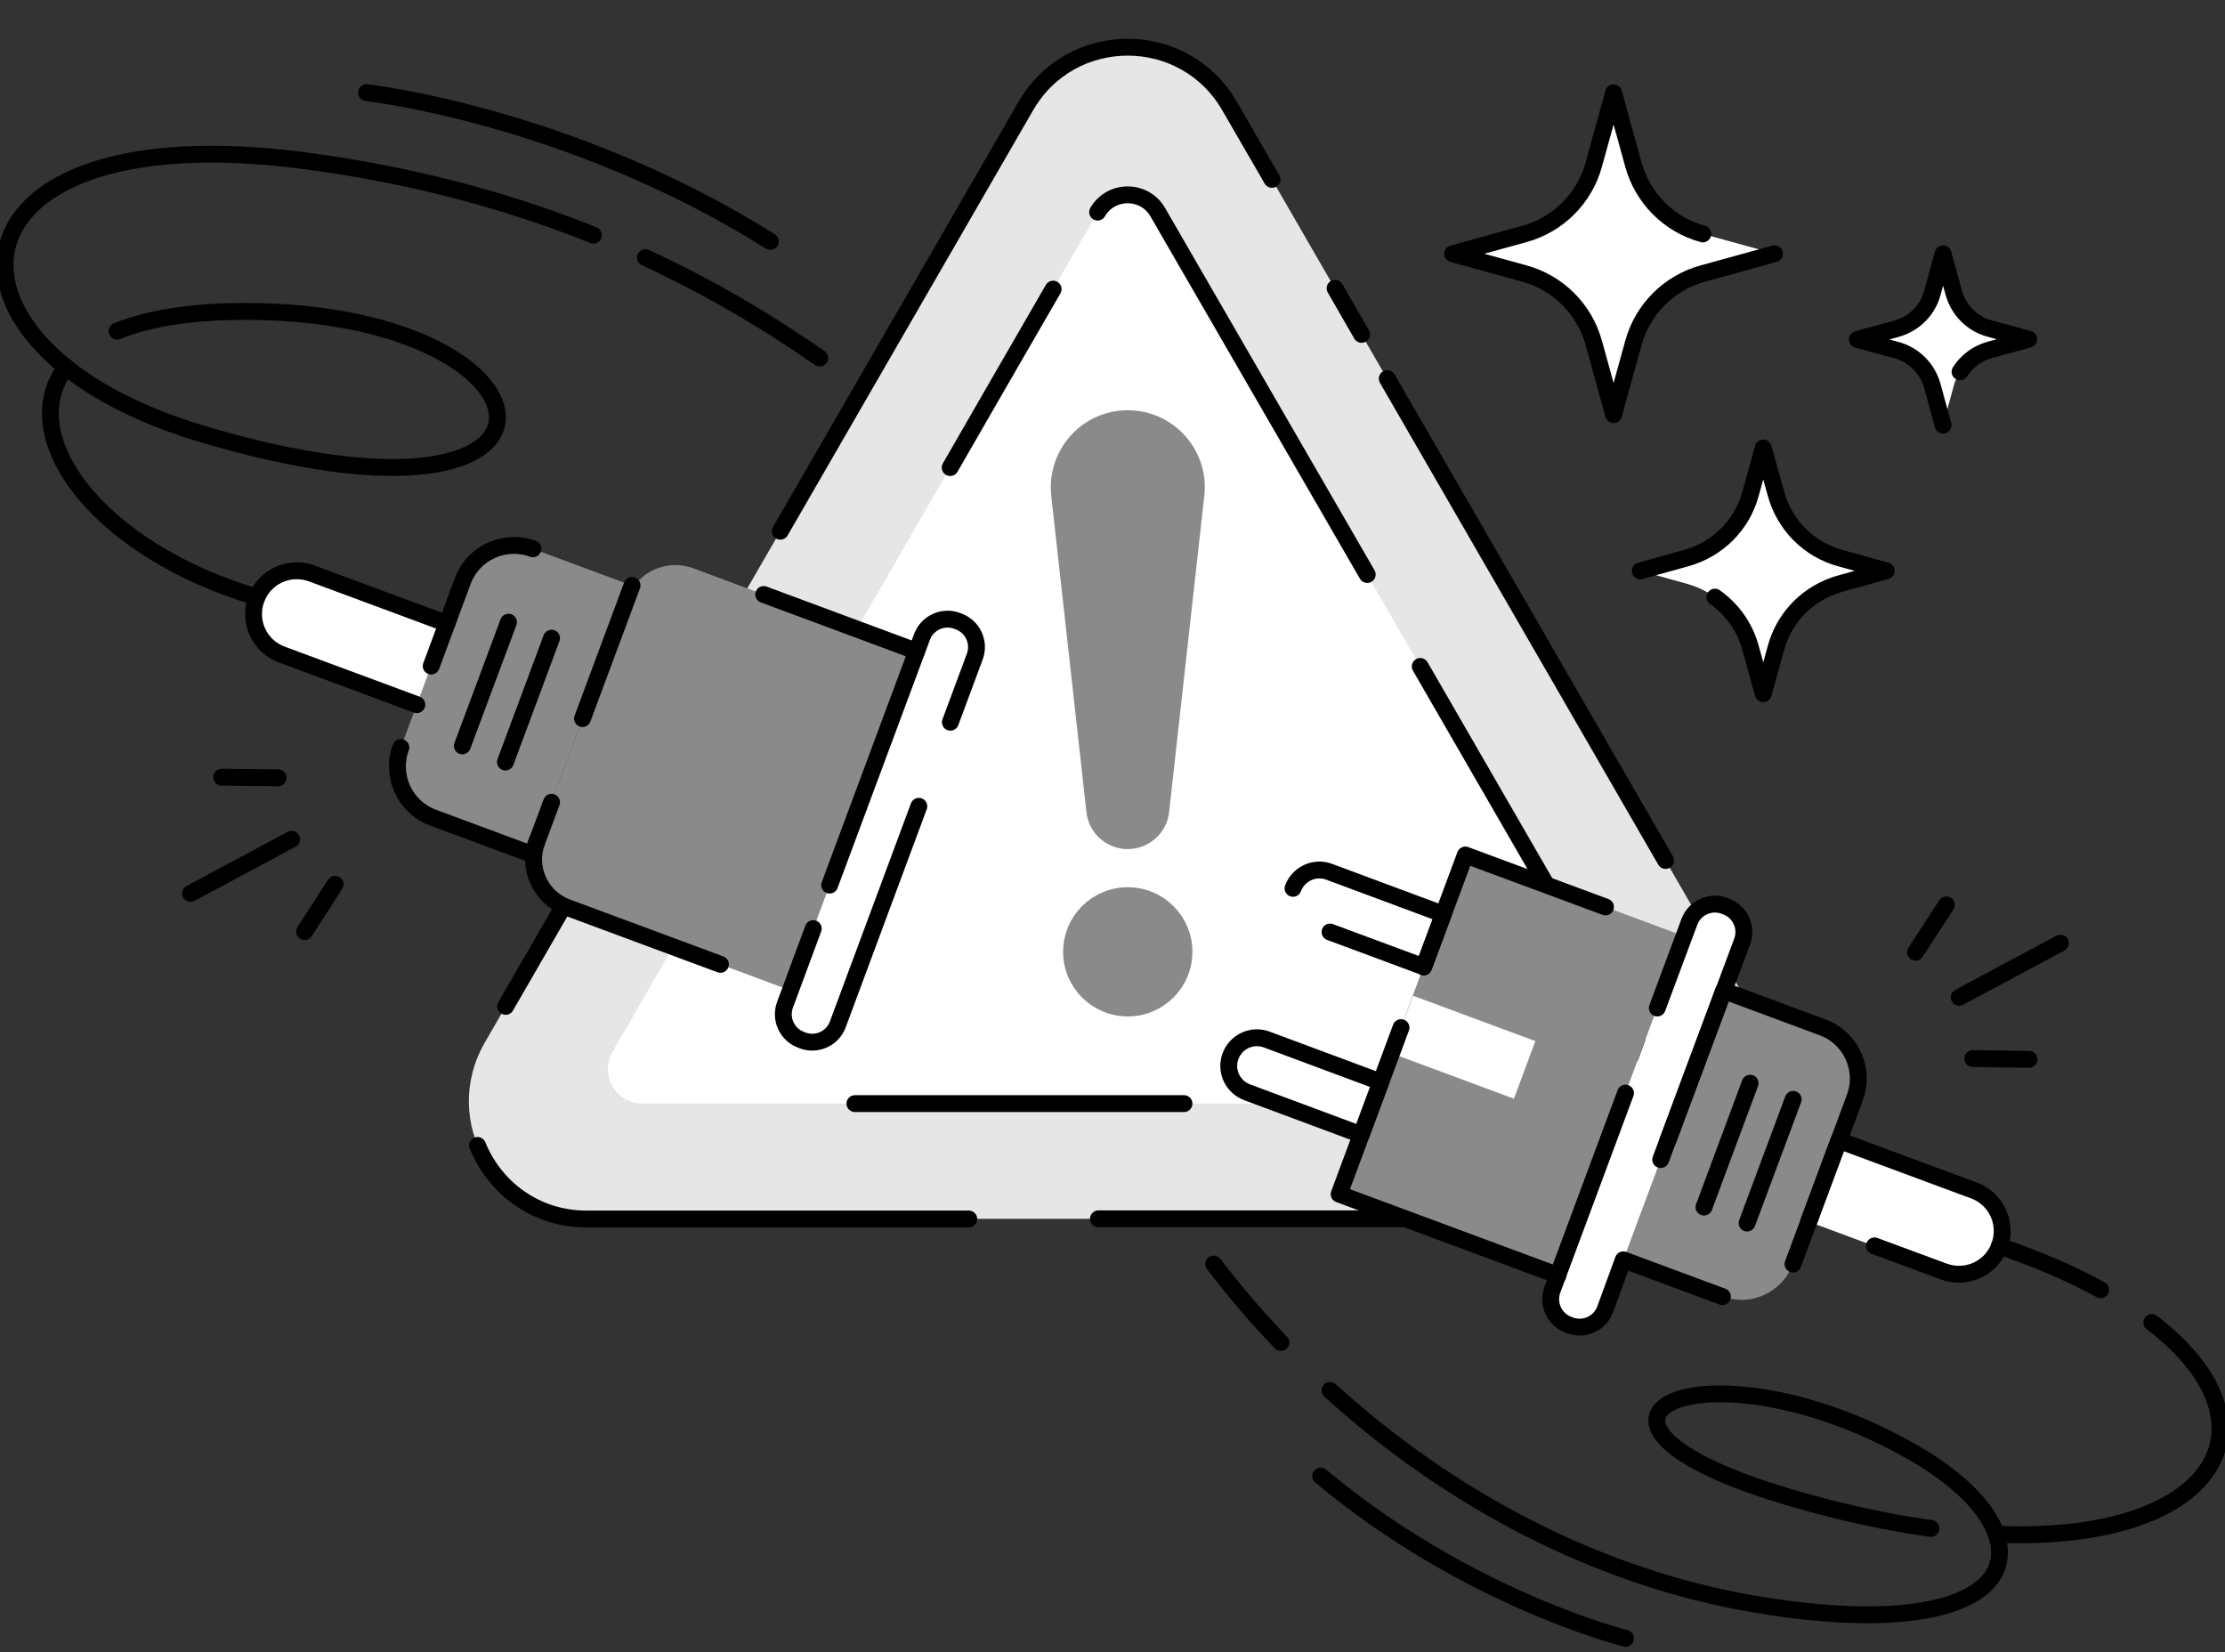
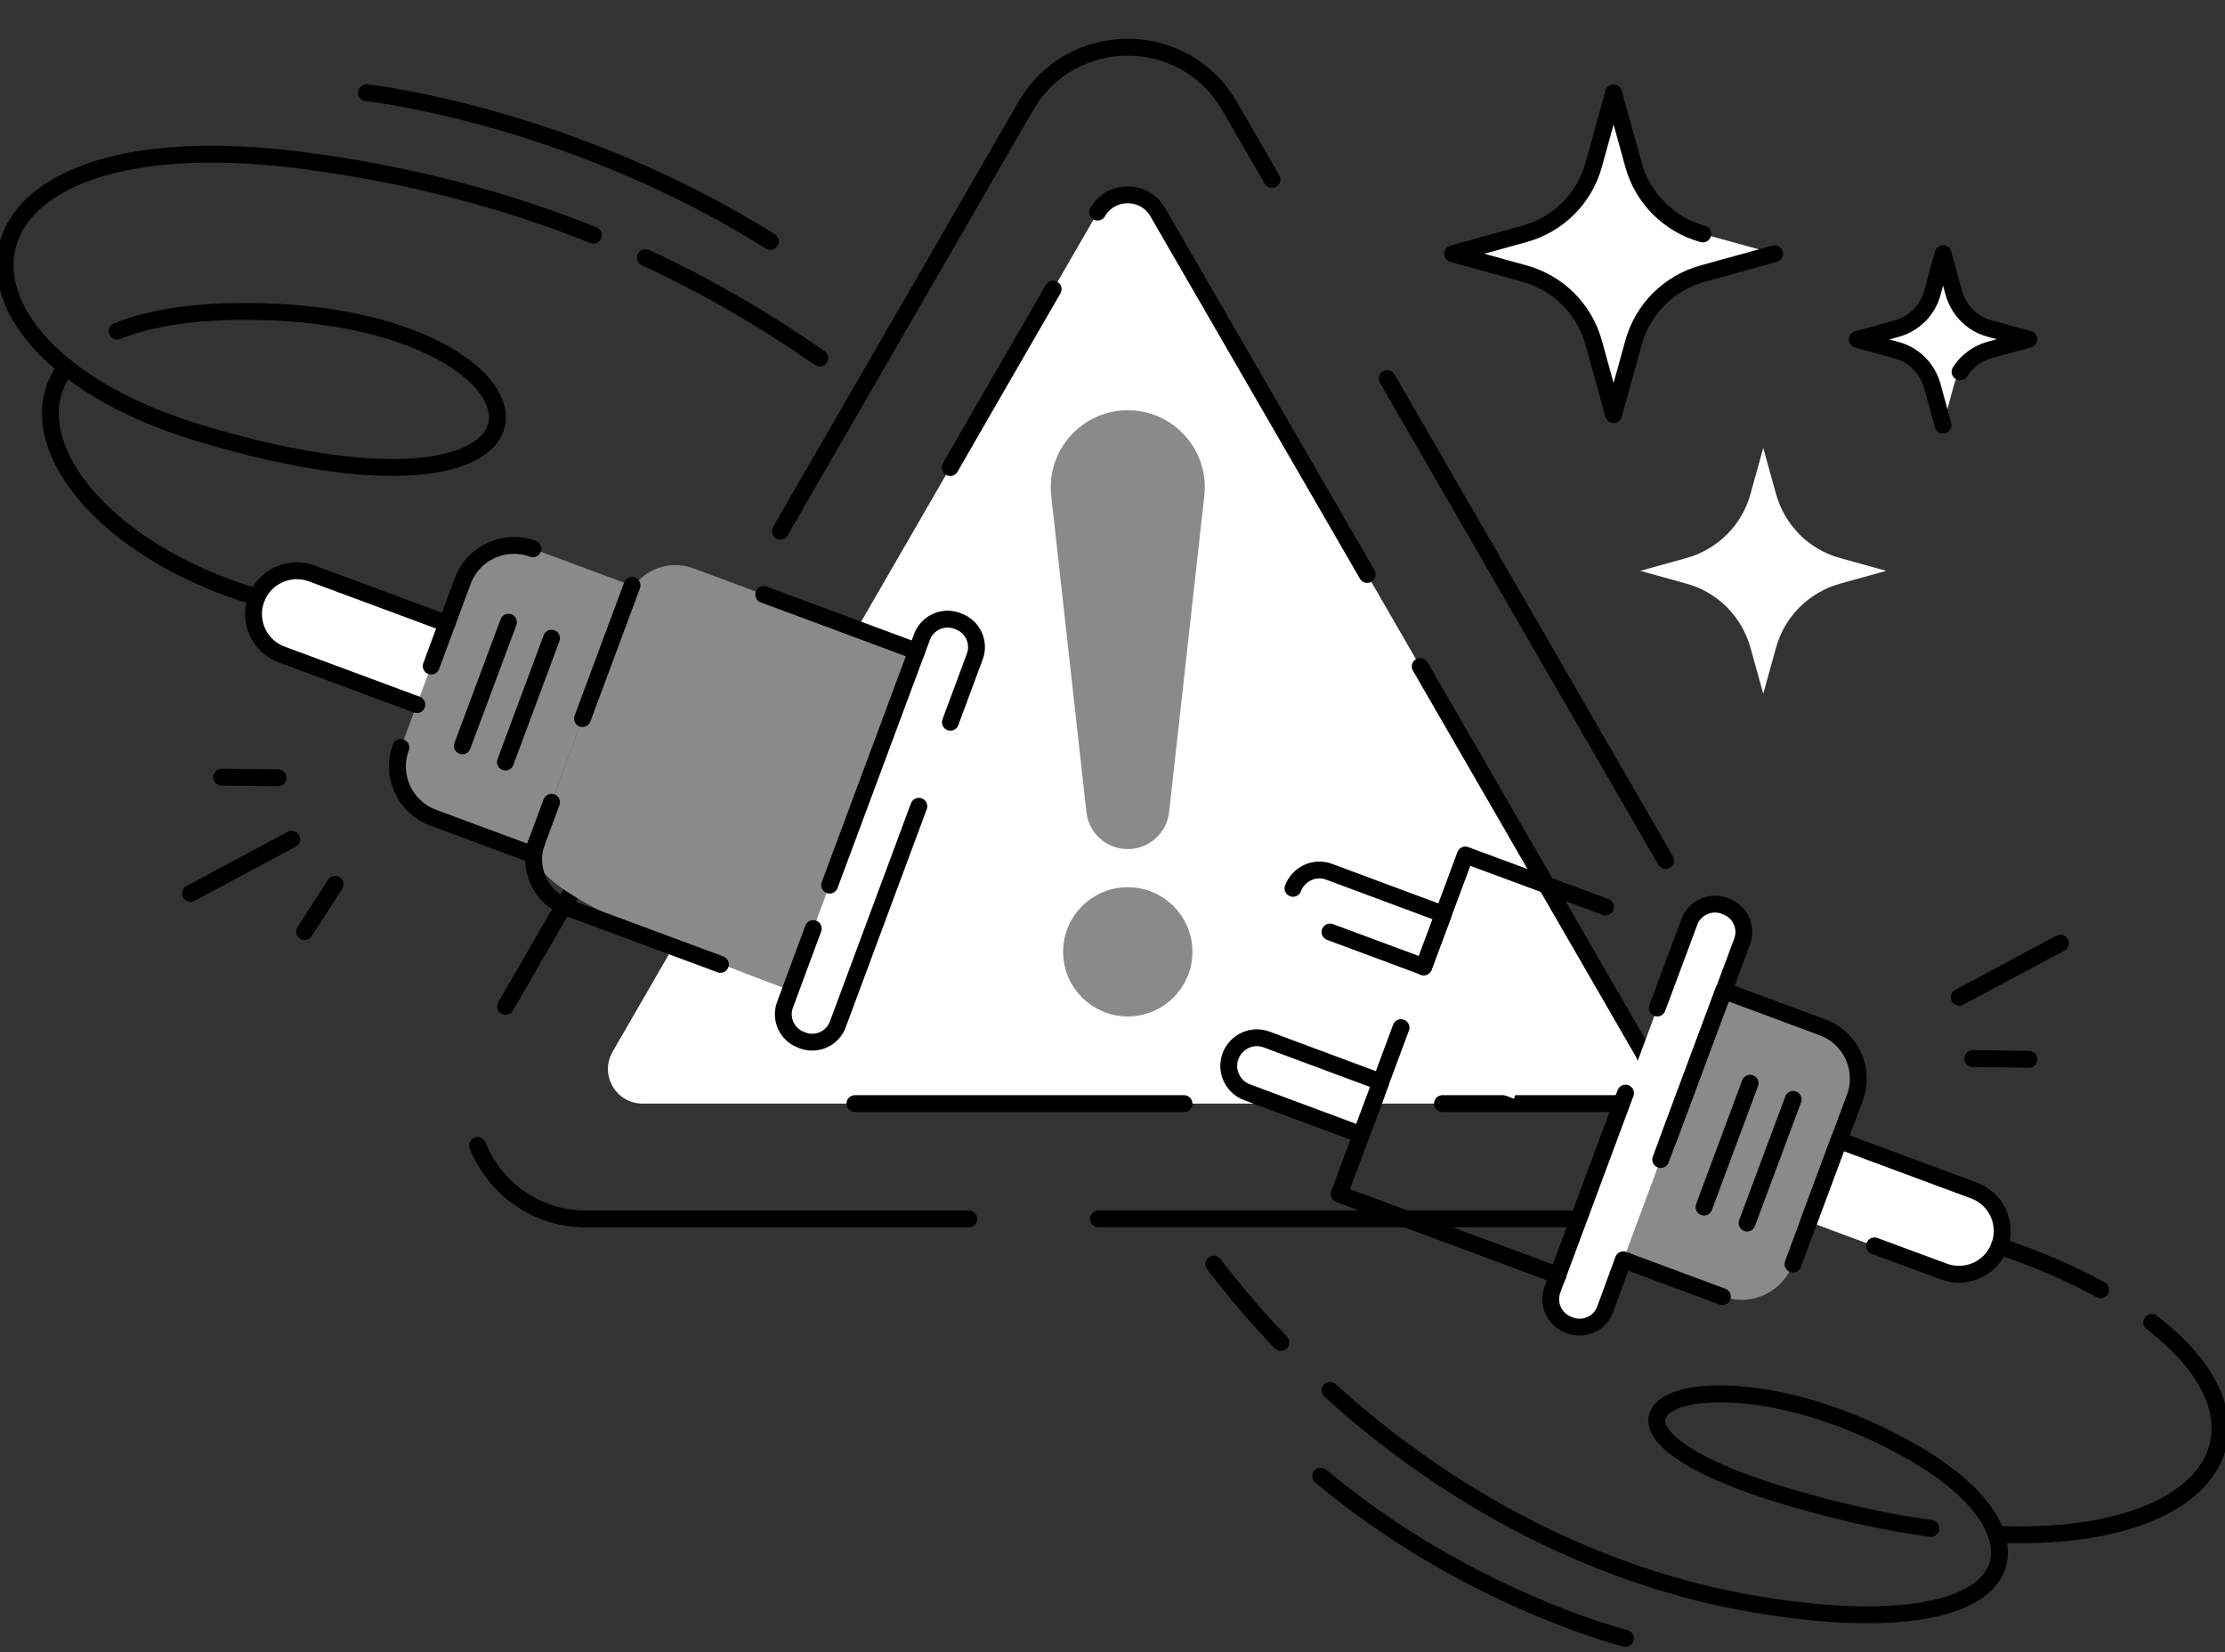
<svg xmlns="http://www.w3.org/2000/svg" width="264" height="196" viewBox="0 0 264 196" fill="none">
  <rect x="0" y="0" width="264" height="196" fill="#333333" stroke="none" />
  <g clip-path="url(#clip0_11989_61828)">
-     <path d="M121.741 12.577L57.523 123.69C52.148 132.994 58.867 144.599 69.594 144.599H198.03C208.781 144.599 215.477 132.994 210.101 123.69L145.883 12.577C140.532 3.274 127.093 3.274 121.741 12.577Z" fill="#E6E6E6" />
-     <path d="M161.554 39.672L158.41 34.205" stroke="black" stroke-width="2" stroke-miterlimit="10" stroke-linecap="round" stroke-linejoin="round" />
    <path d="M197.623 102.086L164.602 44.923" stroke="black" stroke-width="2" stroke-miterlimit="10" stroke-linecap="round" stroke-linejoin="round" />
    <path d="M130.332 144.599H198.03C208.781 144.599 215.476 132.993 210.101 123.69L209.069 121.892" stroke="black" stroke-width="2" stroke-miterlimit="10" stroke-linecap="round" stroke-linejoin="round" />
    <path d="M56.659 135.895C58.675 140.858 63.475 144.623 69.594 144.623H114.95" stroke="black" stroke-width="2" stroke-miterlimit="10" stroke-linecap="round" stroke-linejoin="round" />
    <path d="M85.48 75.279L59.994 119.398" stroke="black" stroke-width="2" stroke-miterlimit="10" stroke-linecap="round" stroke-linejoin="round" />
    <path d="M150.923 21.281L145.883 12.577C140.508 3.274 127.093 3.274 121.717 12.577L92.584 63.026" stroke="black" stroke-width="2" stroke-miterlimit="10" stroke-linecap="round" stroke-linejoin="round" />
    <path d="M130.26 25.165L72.689 124.769C71.105 127.503 73.073 130.931 76.241 130.931H191.358C194.526 130.931 196.494 127.503 194.91 124.769L137.363 25.165C135.779 22.432 131.844 22.432 130.26 25.165Z" fill="white" />
    <path d="M171.152 130.931H191.359C194.526 130.931 196.494 127.503 194.91 124.769L168.513 79.067" stroke="black" stroke-width="2" stroke-miterlimit="10" stroke-linecap="round" stroke-linejoin="round" />
    <path d="M101.438 130.932H140.483" stroke="black" stroke-width="2" stroke-miterlimit="10" stroke-linecap="round" stroke-linejoin="round" />
    <path d="M124.957 34.301L118.238 45.93L112.742 55.473" stroke="black" stroke-width="2" stroke-miterlimit="10" stroke-linecap="round" stroke-linejoin="round" />
    <path d="M162.225 68.157L137.364 25.165C135.78 22.432 131.82 22.432 130.236 25.165" stroke="black" stroke-width="2" stroke-miterlimit="10" stroke-linecap="round" stroke-linejoin="round" />
    <path d="M141.899 58.711L137.723 96.236C137.507 98.226 135.803 99.737 133.811 99.737C131.796 99.737 130.116 98.226 129.9 96.236L125.724 58.711C125.196 53.891 128.964 49.671 133.811 49.671C138.659 49.671 142.451 53.891 141.899 58.711Z" fill="#8A8A8A" stroke="#8A8A8A" stroke-width="2" stroke-miterlimit="10" stroke-linecap="round" stroke-linejoin="round" />
    <path d="M133.812 119.591C137.497 119.591 140.483 116.607 140.483 112.925C140.483 109.243 137.497 106.259 133.812 106.259C130.128 106.259 127.141 109.243 127.141 112.925C127.141 116.607 130.128 119.591 133.812 119.591Z" fill="#8A8A8A" stroke="#8A8A8A" stroke-width="2" stroke-miterlimit="10" stroke-linecap="round" stroke-linejoin="round" />
    <path d="M95.271 123.426L95.031 123.33C93.375 122.707 92.535 120.86 93.135 119.206L109.381 75.518C110.005 73.864 111.853 73.025 113.509 73.624L113.749 73.72C115.405 74.343 116.245 76.19 115.645 77.844L99.398 121.532C98.774 123.21 96.927 124.049 95.271 123.426Z" fill="white" />
-     <path d="M93.783 117.504L67.266 107.649C64.122 106.474 62.538 102.997 63.69 99.856L74.441 70.987C75.617 67.846 79.097 66.263 82.24 67.414L108.758 77.269L93.783 117.504Z" fill="#8A8A8A" />
+     <path d="M93.783 117.504C64.122 106.474 62.538 102.997 63.69 99.856L74.441 70.987C75.617 67.846 79.097 66.263 82.24 67.414L108.758 77.269L93.783 117.504Z" fill="#8A8A8A" />
    <path d="M63.138 101.367L51.379 97.003C48.019 95.756 46.315 92.016 47.563 88.683L54.907 68.925C56.154 65.568 59.898 63.866 63.234 65.113L74.993 69.477L63.138 101.367Z" fill="#8A8A8A" />
    <path d="M49.459 83.599L33.429 77.653C30.765 76.67 29.421 73.72 30.405 71.059C31.389 68.397 34.341 67.055 37.005 68.038L53.035 73.984L49.459 83.599Z" fill="white" />
    <path d="M90.615 70.531L108.758 77.269" stroke="black" stroke-width="2" stroke-miterlimit="10" stroke-linecap="round" stroke-linejoin="round" />
    <path d="M85.48 114.412L67.266 107.65C64.122 106.475 62.538 102.998 63.69 99.856" stroke="black" stroke-width="2" stroke-miterlimit="10" stroke-linecap="round" stroke-linejoin="round" />
    <path d="M74.993 69.452L69.113 85.254" stroke="black" stroke-width="2" stroke-miterlimit="10" stroke-linecap="round" stroke-linejoin="round" />
    <path d="M51.163 79.021L54.907 68.925C56.155 65.568 59.898 63.866 63.234 65.113" stroke="black" stroke-width="2" stroke-miterlimit="10" stroke-linecap="round" stroke-linejoin="round" />
    <path d="M65.442 95.181L63.138 101.368L51.379 97.004C48.019 95.757 46.315 92.016 47.563 88.683" stroke="black" stroke-width="2" stroke-miterlimit="10" stroke-linecap="round" stroke-linejoin="round" />
    <path d="M49.459 83.599L33.429 77.653C30.765 76.67 29.421 73.72 30.405 71.059C31.389 68.397 34.341 67.055 37.005 68.038L53.035 73.984" stroke="black" stroke-width="2" stroke-miterlimit="10" stroke-linecap="round" stroke-linejoin="round" />
    <path d="M98.439 105.011L109.406 75.543C110.03 73.888 111.878 73.049 113.534 73.648L113.774 73.744C115.43 74.368 116.27 76.214 115.67 77.869L112.766 85.685" stroke="black" stroke-width="2" stroke-miterlimit="10" stroke-linecap="round" stroke-linejoin="round" />
    <path d="M109.022 95.66L99.398 121.556C98.774 123.211 96.927 124.05 95.271 123.45L95.031 123.354C93.375 122.731 92.535 120.885 93.135 119.23L96.495 110.167" stroke="black" stroke-width="2" stroke-miterlimit="10" stroke-linecap="round" stroke-linejoin="round" />
    <path d="M60.331 73.816L54.859 88.492" stroke="black" stroke-width="2" stroke-miterlimit="10" stroke-linecap="round" stroke-linejoin="round" />
    <path d="M65.442 75.711L59.971 90.41" stroke="black" stroke-width="2" stroke-miterlimit="10" stroke-linecap="round" stroke-linejoin="round" />
-     <path d="M158.877 141.655L184.837 151.293L199.799 111.06L173.839 101.422L158.877 141.655Z" fill="#8A8A8A" />
    <path d="M182.17 123.519L167.66 118.132L165.119 124.965L179.629 130.352L182.17 123.519Z" fill="white" />
    <path d="M204.581 107.457L204.821 107.553C206.477 108.176 207.317 110.022 206.717 111.677L190.471 155.364C189.847 157.019 187.999 157.858 186.343 157.259L186.103 157.163C184.447 156.539 183.607 154.693 184.207 153.039L200.454 109.351C201.078 107.673 202.926 106.833 204.581 107.457Z" fill="white" />
    <path d="M204.486 117.552L216.245 121.916C219.604 123.163 221.308 126.903 220.06 130.236L212.717 149.994C211.469 153.351 207.725 155.053 204.39 153.806L192.631 149.442L204.486 117.552Z" fill="#8A8A8A" />
    <path d="M168.921 114.723L173.864 101.438L190.495 107.601" stroke="black" stroke-width="2" stroke-miterlimit="10" stroke-linecap="round" stroke-linejoin="round" />
    <path d="M184.855 151.313L158.89 141.674L166.233 121.916" stroke="black" stroke-width="2" stroke-miterlimit="10" stroke-linecap="round" stroke-linejoin="round" />
    <path d="M218.164 135.319L234.194 141.266C236.858 142.249 238.202 145.198 237.218 147.86C236.234 150.521 233.282 151.864 230.618 150.881L214.588 144.934L218.164 135.319Z" fill="white" />
    <path d="M214.612 144.91L218.188 135.295L234.219 141.241C236.882 142.224 238.226 145.174 237.242 147.835C236.258 150.497 233.307 151.84 230.643 150.856L222.412 147.811" stroke="black" stroke-width="2" stroke-miterlimit="10" stroke-linecap="round" stroke-linejoin="round" />
    <path d="M204.366 153.83L192.607 149.466L190.447 155.365C189.823 157.019 187.975 157.858 186.32 157.259L186.08 157.163C184.424 156.54 183.584 154.693 184.184 153.039L192.871 129.685" stroke="black" stroke-width="2" stroke-miterlimit="10" stroke-linecap="round" stroke-linejoin="round" />
    <path d="M196.639 119.59L200.454 109.351C201.078 107.697 202.926 106.858 204.582 107.457L204.822 107.553C206.478 108.176 207.318 110.023 206.718 111.677L197.887 135.343" stroke="black" stroke-width="2" stroke-miterlimit="10" stroke-linecap="round" stroke-linejoin="round" />
    <path d="M168.921 114.723L155.386 109.687C153.658 109.04 152.77 107.122 153.418 105.395C154.066 103.668 155.986 102.781 157.714 103.429L171.248 108.464L168.921 114.723Z" fill="white" />
    <path d="M161.506 134.624L147.971 129.589C146.243 128.941 145.355 127.023 146.003 125.296C146.651 123.57 148.571 122.683 150.299 123.33L163.833 128.366L161.506 134.624Z" fill="white" />
    <path d="M153.418 105.395C154.066 103.668 155.986 102.781 157.714 103.429L171.248 108.464L168.921 114.699L157.81 110.575" stroke="black" stroke-width="2" stroke-miterlimit="10" stroke-linecap="round" stroke-linejoin="round" />
    <path d="M161.506 134.624L147.971 129.589C146.243 128.941 145.355 127.023 146.003 125.296C146.651 123.57 148.571 122.683 150.299 123.33L163.833 128.366L161.506 134.624Z" stroke="black" stroke-width="2" stroke-miterlimit="10" stroke-linecap="round" stroke-linejoin="round" />
    <path d="M197.046 137.573L204.509 117.527L216.268 121.891C219.628 123.138 221.332 126.879 220.084 130.212L212.74 149.969" stroke="black" stroke-width="2" stroke-miterlimit="10" stroke-linecap="round" stroke-linejoin="round" />
    <path d="M207.293 145.103L212.764 130.428" stroke="black" stroke-width="2" stroke-miterlimit="10" stroke-linecap="round" stroke-linejoin="round" />
    <path d="M202.182 143.209L207.653 128.51" stroke="black" stroke-width="2" stroke-miterlimit="10" stroke-linecap="round" stroke-linejoin="round" />
    <path d="M76.577 30.561C83.849 33.918 90.712 37.922 97.263 42.478" stroke="black" stroke-width="2" stroke-miterlimit="10" stroke-linecap="round" stroke-linejoin="round" />
    <path d="M13.895 39.288C17.279 37.922 21.79 37.082 27.574 36.962C67.65 36.171 72.642 66.095 23.71 51.397C16.967 49.359 11.663 46.625 7.824 43.556C-7.391 31.352 1.08 14.327 36.573 19.123C48.86 20.777 60.067 23.751 70.41 27.899" stroke="black" stroke-width="2" stroke-miterlimit="10" stroke-linecap="round" stroke-linejoin="round" />
    <path d="M30.477 70.843C11.639 65.281 1.56 51.733 7.847 43.557" stroke="black" stroke-width="2" stroke-miterlimit="10" stroke-linecap="round" stroke-linejoin="round" />
    <path d="M249.242 153.015C245.882 151.169 241.874 149.419 237.219 147.836" stroke="black" stroke-width="2" stroke-miterlimit="10" stroke-linecap="round" stroke-linejoin="round" />
    <path d="M229.107 181.333C224.211 180.661 218.86 179.534 213.052 177.856C180.199 168.385 202.589 158.17 227.187 172.437C232.659 175.626 235.826 179.007 236.858 182.028C262.92 183.107 271.247 169.104 255.313 156.899" stroke="black" stroke-width="2" stroke-miterlimit="10" stroke-linecap="round" stroke-linejoin="round" />
    <path d="M157.81 164.956C172.136 177.976 189.703 187.183 208.253 190.325C229.179 193.873 239.402 189.533 236.858 182.028" stroke="black" stroke-width="2" stroke-miterlimit="10" stroke-linecap="round" stroke-linejoin="round" />
    <path d="M144.011 149.97C146.483 153.207 149.146 156.324 151.978 159.274" stroke="black" stroke-width="2" stroke-miterlimit="10" stroke-linecap="round" stroke-linejoin="round" />
    <path d="M34.604 99.568L22.605 105.995" stroke="black" stroke-width="2" stroke-miterlimit="10" stroke-linecap="round" stroke-linejoin="round" />
    <path d="M39.764 104.915L36.141 110.526" stroke="black" stroke-width="2" stroke-miterlimit="10" stroke-linecap="round" stroke-linejoin="round" />
    <path d="M32.996 92.279L26.301 92.207" stroke="black" stroke-width="2" stroke-miterlimit="10" stroke-linecap="round" stroke-linejoin="round" />
    <path d="M232.467 118.32L244.466 111.894" stroke="black" stroke-width="2" stroke-miterlimit="10" stroke-linecap="round" stroke-linejoin="round" />
-     <path d="M227.283 112.973L230.931 107.361" stroke="black" stroke-width="2" stroke-miterlimit="10" stroke-linecap="round" stroke-linejoin="round" />
    <path d="M234.074 125.585L240.746 125.681" stroke="black" stroke-width="2" stroke-miterlimit="10" stroke-linecap="round" stroke-linejoin="round" />
    <path d="M191.479 11.019L193.831 19.531C194.935 23.535 198.055 26.652 202.062 27.755L210.581 30.105L202.062 32.455C198.055 33.558 194.935 36.675 193.831 40.679L191.479 49.191L189.127 40.679C188.024 36.675 184.904 33.558 180.896 32.455L172.377 30.105L180.896 27.755C184.904 26.652 188.024 23.535 189.127 19.531L191.479 11.019Z" fill="white" />
    <path d="M209.213 82.304L207.701 76.862C206.669 73.145 203.789 70.244 200.07 69.237L194.622 67.726L200.07 66.215C203.789 65.184 206.693 62.307 207.701 58.59L209.213 53.148L210.725 58.59C211.757 62.307 214.636 65.208 218.356 66.215L223.803 67.726L218.356 69.237C214.636 70.268 211.733 73.145 210.725 76.862L209.213 82.304Z" fill="white" />
    <path d="M230.547 30.105L231.819 34.732C232.395 36.794 234.003 38.425 236.067 38.976L240.722 40.247L236.067 41.518C234.003 42.093 232.371 43.7 231.819 45.762L230.547 50.414L229.275 45.762C228.699 43.7 227.091 42.069 225.028 41.518L220.372 40.247L225.028 38.976C227.091 38.401 228.723 36.794 229.275 34.732L230.547 30.105Z" fill="white" />
    <path d="M210.557 30.105L202.038 32.455C198.03 33.558 194.91 36.675 193.807 40.679L191.455 49.191L189.103 40.679C187.999 36.675 184.879 33.558 180.872 32.455L172.353 30.105L180.872 27.755C184.879 26.652 187.999 23.535 189.103 19.531L191.455 11.019L193.807 19.531C194.91 23.535 198.03 26.652 202.038 27.755" stroke="black" stroke-width="2" stroke-miterlimit="10" stroke-linecap="round" stroke-linejoin="round" />
-     <path d="M194.622 67.726L200.07 66.215C203.789 65.184 206.693 62.307 207.701 58.59L209.213 53.148L210.725 58.59C211.757 62.307 214.636 65.208 218.356 66.215L223.803 67.726L218.356 69.237C214.636 70.268 211.733 73.145 210.725 76.862L209.213 82.304L207.701 76.862C207.029 74.392 205.517 72.282 203.477 70.843" stroke="black" stroke-width="2" stroke-miterlimit="10" stroke-linecap="round" stroke-linejoin="round" />
    <path d="M230.547 50.438L229.275 45.786C228.699 43.724 227.091 42.093 225.028 41.542L220.372 40.271L225.028 39C227.091 38.425 228.723 36.818 229.275 34.756L230.547 30.105L231.819 34.732C232.395 36.794 234.003 38.425 236.067 38.976L240.722 40.247L236.067 41.518C234.603 41.925 233.355 42.861 232.563 44.108" stroke="black" stroke-width="2" stroke-miterlimit="10" stroke-linecap="round" stroke-linejoin="round" />
    <path d="M91.408 28.642C67.434 13.608 43.484 10.994 43.484 10.994" stroke="black" stroke-width="2" stroke-miterlimit="10" stroke-linecap="round" stroke-linejoin="round" />
    <path d="M156.706 175.122C174.104 189.701 192.871 194.376 192.871 194.376" stroke="black" stroke-width="2" stroke-miterlimit="10" stroke-linecap="round" stroke-linejoin="round" />
  </g>
  <defs>
    <clipPath id="clip0_11989_61828">
      <rect width="264" height="196" fill="white" />
    </clipPath>
  </defs>
</svg>